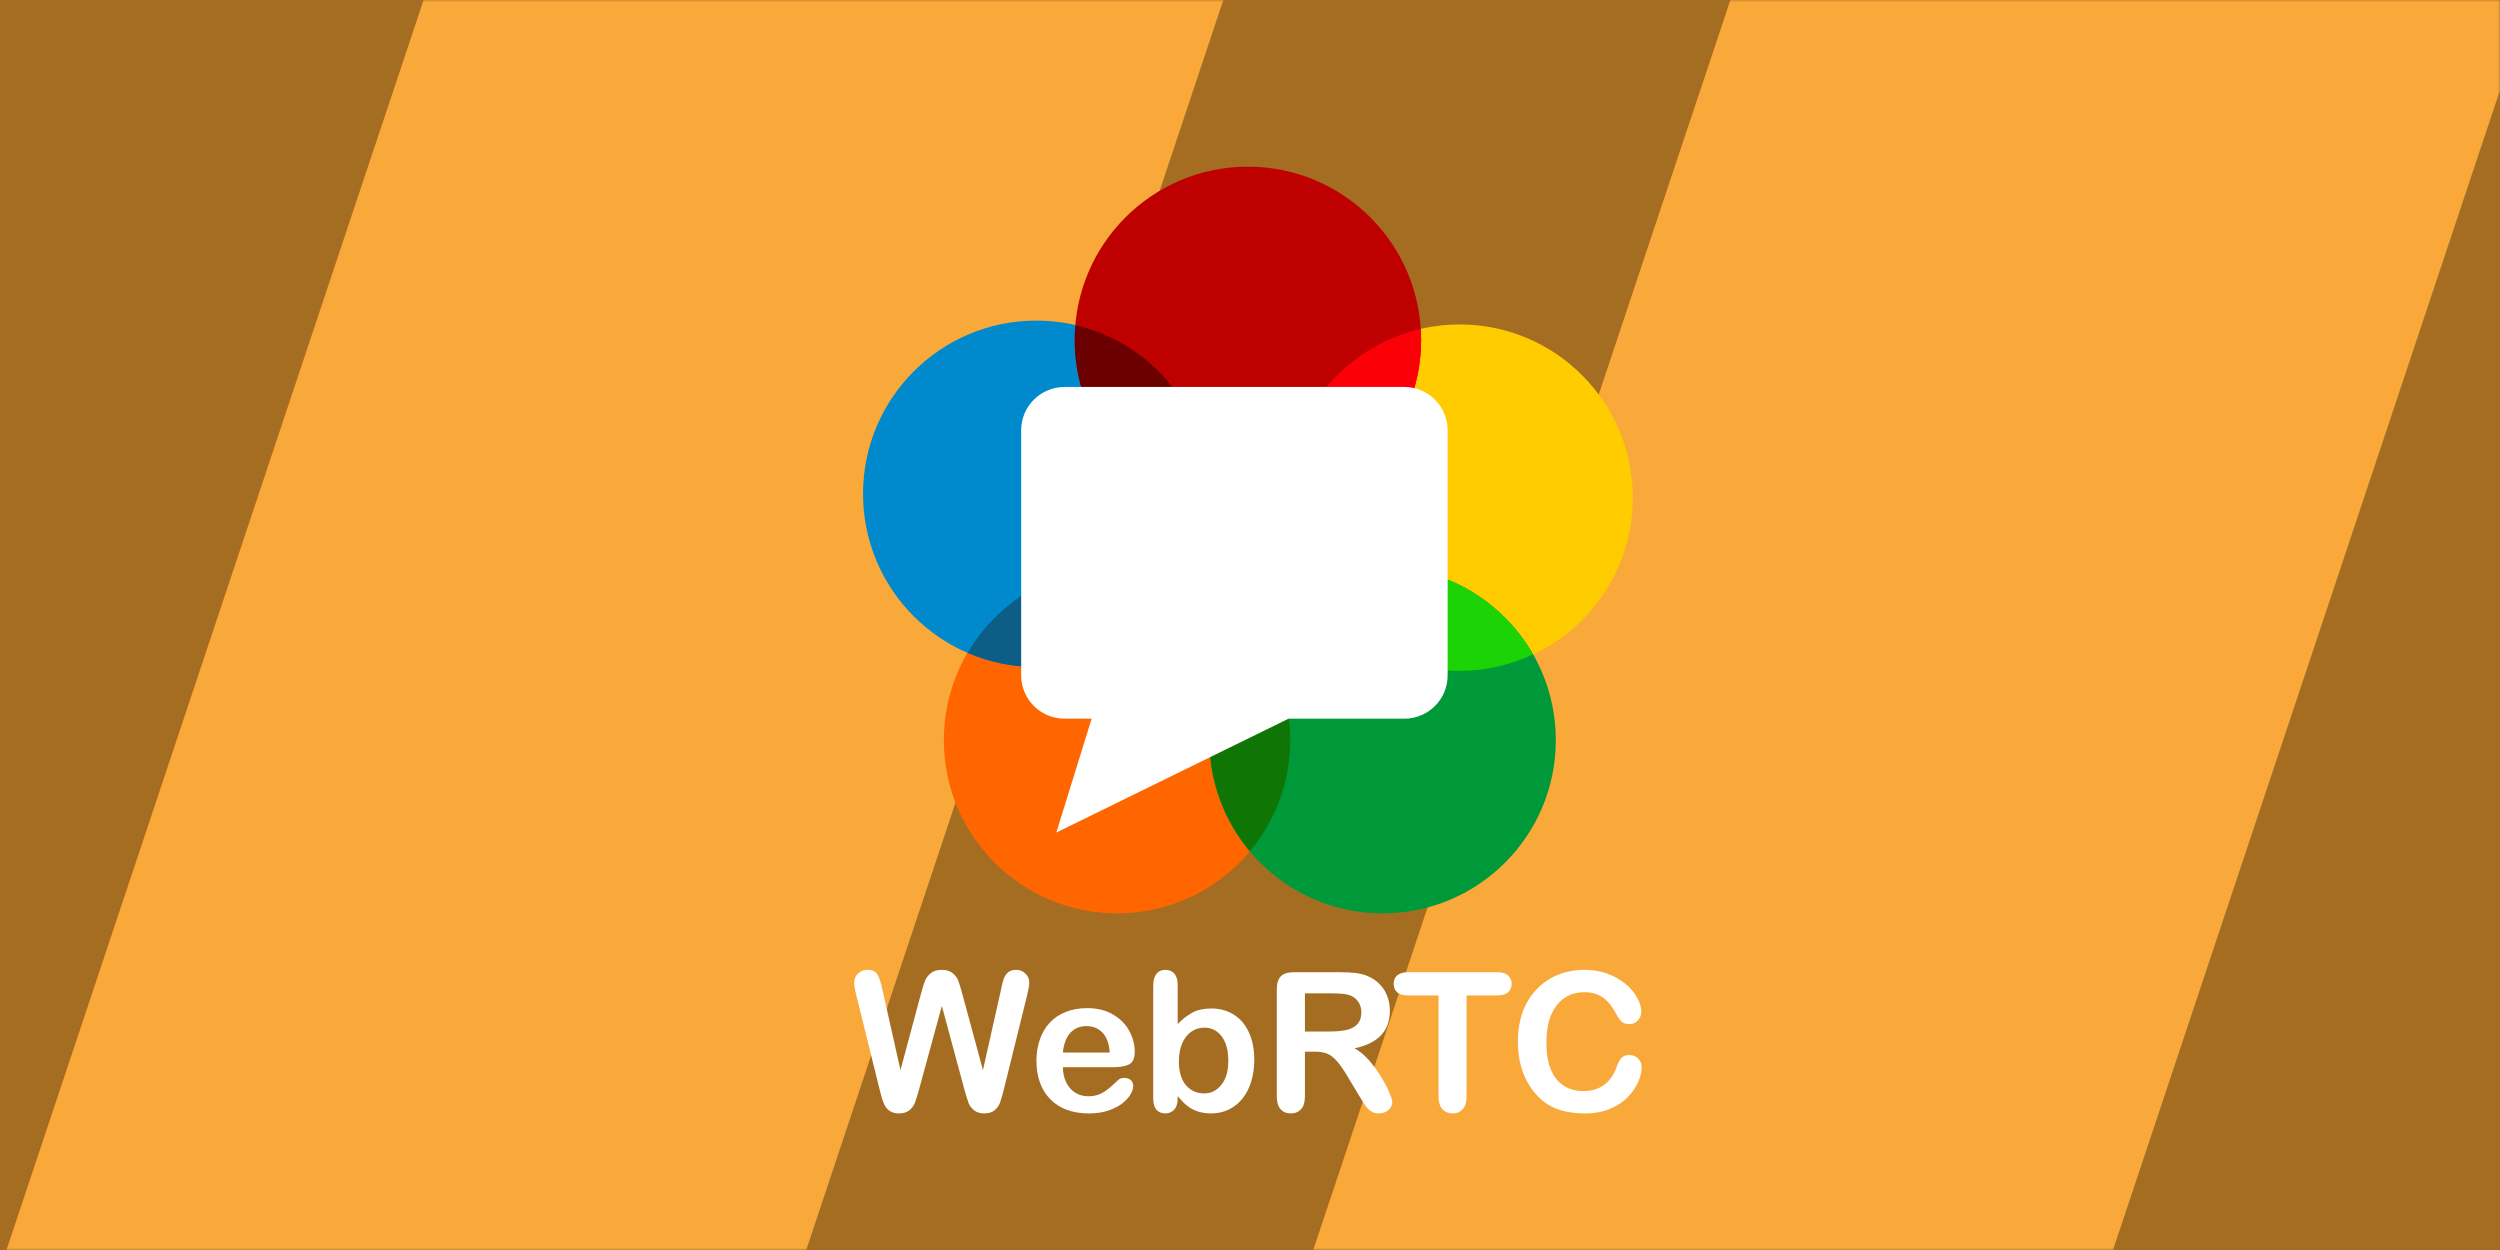
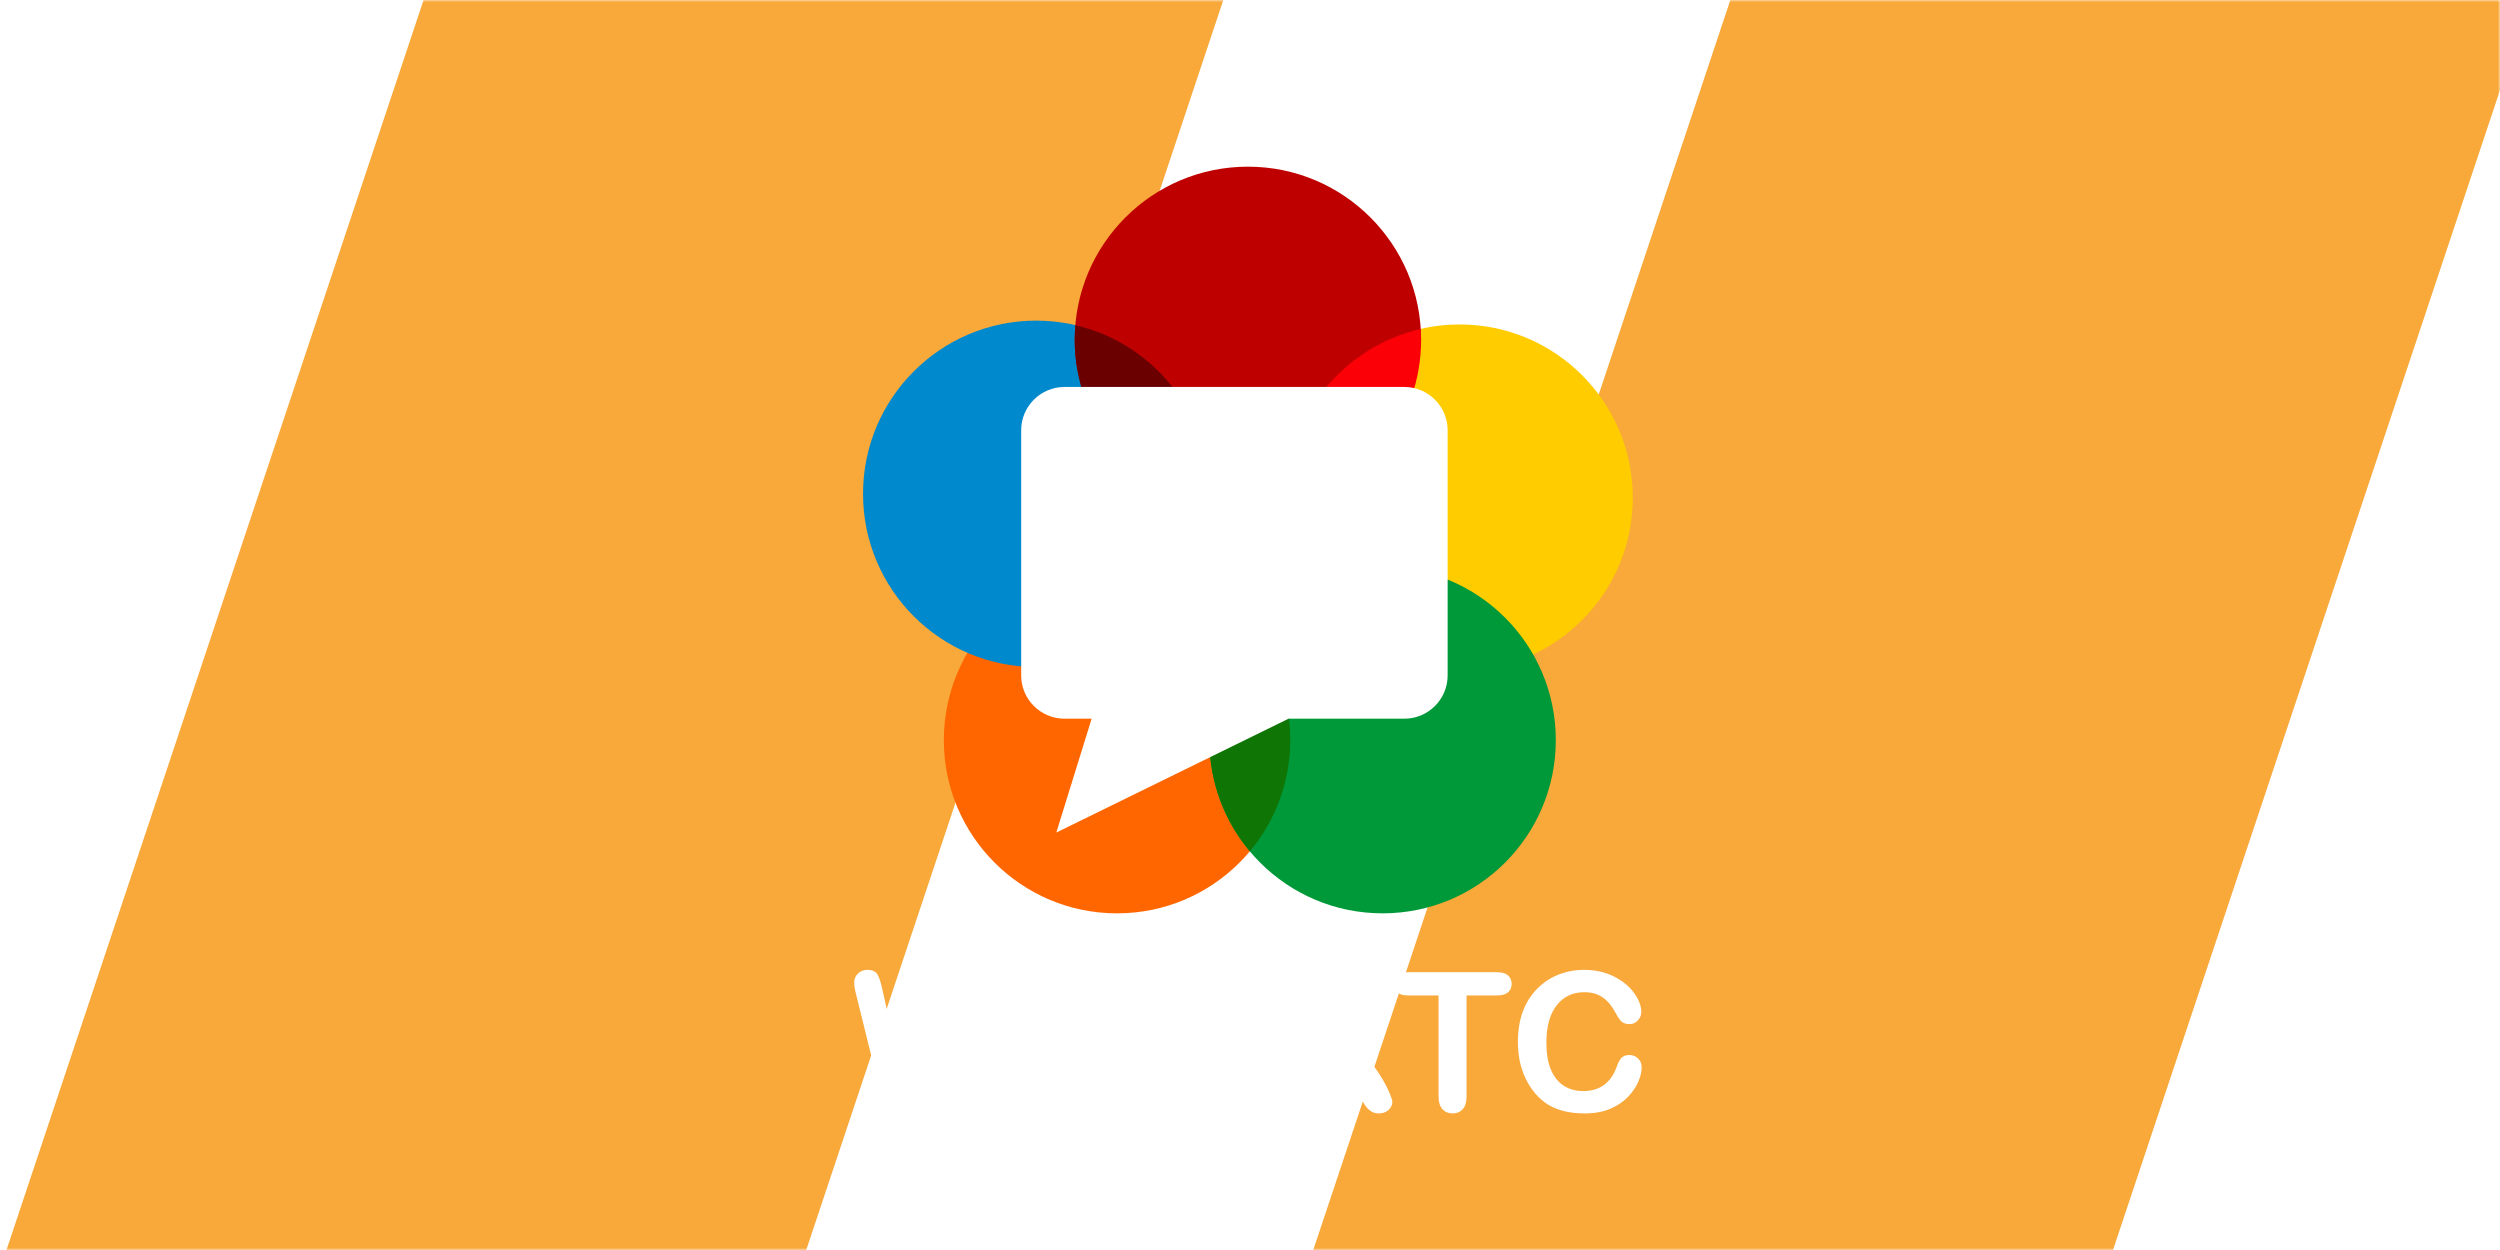
<svg xmlns="http://www.w3.org/2000/svg" width="600" height="300" viewBox="0 0 600 300" fill="none">
  <g clip-path="url(#clip0_75_138)">
-     <rect width="600" height="300" fill="#A56D22" />
    <mask id="mask0_75_138" style="mask-type:alpha" maskUnits="userSpaceOnUse" x="0" y="0" width="600" height="300">
      <rect width="600" height="300" fill="#D9D9D9" />
    </mask>
    <g mask="url(#mask0_75_138)">
      <rect x="143.371" y="-125" width="182.069" height="535.089" transform="rotate(18.453 143.371 -125)" fill="#F9A83A" />
      <rect x="452.45" y="-111.37" width="182.069" height="535.089" transform="rotate(18.453 452.45 -111.37)" fill="#F9A83A" />
    </g>
    <g filter="url(#filter0_d_75_138)">
      <path d="M231.432 257.4L226.046 237.422L220.591 257.4C220.167 258.915 219.826 260.006 219.568 260.673C219.326 261.324 218.894 261.915 218.273 262.446C217.652 262.961 216.826 263.218 215.796 263.218C214.962 263.218 214.273 263.059 213.727 262.741C213.197 262.438 212.765 262.006 212.432 261.446C212.099 260.87 211.826 260.196 211.614 259.423C211.402 258.635 211.212 257.908 211.046 257.241L205.5 234.809C205.167 233.506 205 232.513 205 231.831C205 230.968 205.303 230.24 205.909 229.65C206.515 229.059 207.265 228.763 208.159 228.763C209.386 228.763 210.212 229.157 210.637 229.945C211.061 230.733 211.432 231.877 211.75 233.377L216.114 252.832L221 234.627C221.364 233.233 221.69 232.173 221.978 231.445C222.266 230.718 222.735 230.089 223.387 229.559C224.038 229.028 224.925 228.763 226.046 228.763C227.182 228.763 228.061 229.044 228.682 229.604C229.319 230.15 229.758 230.748 230.001 231.4C230.243 232.051 230.569 233.127 230.978 234.627L235.91 252.832L240.274 233.377C240.486 232.362 240.683 231.566 240.865 230.99C241.062 230.415 241.387 229.899 241.842 229.445C242.312 228.99 242.986 228.763 243.865 228.763C244.744 228.763 245.486 229.059 246.092 229.65C246.713 230.225 247.024 230.953 247.024 231.831C247.024 232.453 246.857 233.445 246.524 234.809L240.978 257.241C240.599 258.756 240.281 259.87 240.024 260.582C239.781 261.279 239.357 261.893 238.751 262.423C238.16 262.953 237.319 263.219 236.228 263.219C235.198 263.219 234.372 262.961 233.751 262.446C233.13 261.931 232.698 261.355 232.455 260.718C232.213 260.067 231.872 258.961 231.432 257.4Z" fill="white" />
      <path d="M267.226 252.129H255.089C255.105 253.538 255.385 254.781 255.93 255.856C256.491 256.932 257.226 257.743 258.135 258.288C259.059 258.834 260.074 259.107 261.18 259.107C261.923 259.107 262.597 259.023 263.203 258.857C263.824 258.675 264.423 258.402 264.999 258.038C265.574 257.66 266.105 257.258 266.59 256.834C267.075 256.41 267.703 255.834 268.476 255.106C268.794 254.834 269.249 254.697 269.84 254.697C270.476 254.697 270.991 254.872 271.385 255.22C271.779 255.569 271.976 256.061 271.976 256.697C271.976 257.258 271.757 257.917 271.317 258.675C270.878 259.417 270.211 260.137 269.317 260.834C268.438 261.516 267.325 262.084 265.976 262.539C264.643 262.993 263.105 263.22 261.362 263.22C257.377 263.22 254.279 262.084 252.067 259.811C249.854 257.538 248.748 254.455 248.748 250.561C248.748 248.728 249.021 247.031 249.567 245.47C250.112 243.894 250.907 242.546 251.953 241.425C252.998 240.303 254.286 239.447 255.817 238.856C257.347 238.25 259.044 237.947 260.908 237.947C263.332 237.947 265.408 238.462 267.135 239.493C268.878 240.508 270.181 241.826 271.044 243.447C271.908 245.069 272.34 246.72 272.34 248.402C272.34 249.963 271.893 250.978 270.999 251.448C270.105 251.902 268.847 252.129 267.226 252.129ZM255.089 248.606H266.34C266.188 246.485 265.613 244.902 264.613 243.856C263.628 242.796 262.325 242.265 260.703 242.265C259.158 242.265 257.885 242.803 256.885 243.879C255.9 244.94 255.302 246.515 255.089 248.606Z" fill="white" />
      <path d="M282.637 232.311V241.788C283.804 240.576 284.994 239.652 286.206 239.016C287.418 238.364 288.918 238.038 290.706 238.038C292.766 238.038 294.57 238.531 296.115 239.516C297.676 240.485 298.88 241.902 299.729 243.766C300.593 245.614 301.024 247.811 301.024 250.357C301.024 252.236 300.782 253.963 300.297 255.539C299.827 257.1 299.138 258.456 298.229 259.607C297.32 260.759 296.214 261.653 294.911 262.289C293.623 262.91 292.198 263.221 290.638 263.221C289.683 263.221 288.782 263.107 287.933 262.88C287.1 262.653 286.388 262.357 285.797 261.994C285.206 261.615 284.698 261.228 284.274 260.834C283.865 260.44 283.319 259.85 282.637 259.062V259.675C282.637 260.842 282.357 261.728 281.796 262.334C281.236 262.925 280.524 263.221 279.66 263.221C278.781 263.221 278.077 262.925 277.546 262.334C277.031 261.728 276.774 260.842 276.774 259.675V232.584C276.774 231.326 277.024 230.379 277.524 229.743C278.039 229.091 278.751 228.766 279.66 228.766C280.615 228.766 281.35 229.076 281.865 229.697C282.38 230.304 282.637 231.174 282.637 232.311ZM282.933 250.743C282.933 253.213 283.494 255.114 284.615 256.448C285.751 257.766 287.236 258.425 289.069 258.425C290.63 258.425 291.971 257.751 293.092 256.402C294.229 255.039 294.797 253.092 294.797 250.561C294.797 248.925 294.562 247.516 294.092 246.334C293.623 245.152 292.956 244.243 292.092 243.607C291.229 242.955 290.221 242.629 289.069 242.629C287.888 242.629 286.835 242.955 285.91 243.607C284.986 244.243 284.259 245.175 283.728 246.402C283.198 247.614 282.933 249.061 282.933 250.743Z" fill="white" />
      <path d="M315.545 248.402H313.181V259.106C313.181 260.516 312.871 261.553 312.249 262.22C311.628 262.887 310.817 263.22 309.817 263.22C308.742 263.22 307.908 262.872 307.317 262.175C306.726 261.478 306.431 260.455 306.431 259.106V233.469C306.431 232.014 306.757 230.961 307.408 230.31C308.06 229.658 309.113 229.332 310.567 229.332H321.545C323.06 229.332 324.355 229.401 325.431 229.537C326.507 229.658 327.477 229.916 328.34 230.31C329.386 230.749 330.31 231.378 331.113 232.196C331.916 233.014 332.522 233.969 332.931 235.06C333.356 236.136 333.568 237.28 333.568 238.492C333.568 240.977 332.863 242.962 331.454 244.447C330.06 245.931 327.939 246.985 325.09 247.606C326.287 248.242 327.431 249.182 328.522 250.424C329.613 251.666 330.583 252.992 331.431 254.401C332.295 255.795 332.962 257.061 333.432 258.197C333.916 259.318 334.159 260.091 334.159 260.515C334.159 260.955 334.015 261.394 333.727 261.833C333.454 262.258 333.075 262.591 332.591 262.834C332.106 263.091 331.545 263.22 330.909 263.22C330.151 263.22 329.515 263.038 329 262.674C328.484 262.326 328.037 261.879 327.659 261.333C327.295 260.788 326.795 259.985 326.159 258.924L323.454 254.424C322.484 252.773 321.613 251.515 320.84 250.651C320.083 249.788 319.31 249.197 318.522 248.879C317.734 248.56 316.742 248.402 315.545 248.402ZM319.409 234.401H313.181V243.56H319.227C320.848 243.56 322.212 243.424 323.318 243.151C324.424 242.863 325.265 242.386 325.841 241.719C326.432 241.038 326.727 240.106 326.727 238.924C326.727 238 326.492 237.189 326.022 236.492C325.553 235.78 324.901 235.249 324.068 234.901C323.28 234.568 321.727 234.401 319.409 234.401Z" fill="white" />
      <path d="M359.341 234.904H351.977V259.109C351.977 260.503 351.667 261.541 351.046 262.222C350.424 262.889 349.621 263.222 348.636 263.222C347.636 263.222 346.818 262.882 346.182 262.2C345.561 261.518 345.25 260.488 345.25 259.109V234.904H337.886C336.735 234.904 335.879 234.654 335.318 234.154C334.757 233.639 334.477 232.964 334.477 232.131C334.477 231.267 334.765 230.586 335.341 230.085C335.932 229.585 336.78 229.335 337.886 229.335H359.341C360.508 229.335 361.372 229.593 361.932 230.108C362.508 230.623 362.796 231.298 362.796 232.131C362.796 232.964 362.508 233.639 361.932 234.154C361.357 234.654 360.493 234.904 359.341 234.904Z" fill="white" />
      <path d="M394 252.129C394 253.19 393.735 254.341 393.205 255.584C392.69 256.811 391.871 258.023 390.75 259.22C389.629 260.402 388.197 261.364 386.455 262.107C384.712 262.849 382.682 263.22 380.364 263.22C378.606 263.22 377.007 263.054 375.568 262.72C374.129 262.387 372.818 261.872 371.636 261.175C370.469 260.463 369.394 259.531 368.409 258.379C367.53 257.334 366.78 256.167 366.159 254.879C365.537 253.576 365.068 252.19 364.749 250.72C364.446 249.25 364.295 247.69 364.295 246.038C364.295 243.356 364.681 240.954 365.454 238.833C366.242 236.712 367.363 234.901 368.818 233.401C370.272 231.886 371.977 230.735 373.932 229.947C375.886 229.159 377.97 228.765 380.182 228.765C382.879 228.765 385.28 229.303 387.387 230.378C389.493 231.454 391.106 232.788 392.228 234.379C393.349 235.954 393.909 237.447 393.909 238.856C393.909 239.629 393.637 240.311 393.091 240.902C392.546 241.492 391.887 241.788 391.114 241.788C390.25 241.788 389.599 241.583 389.159 241.174C388.735 240.765 388.258 240.061 387.727 239.061C386.849 237.409 385.811 236.174 384.614 235.356C383.432 234.538 381.97 234.129 380.227 234.129C377.454 234.129 375.242 235.182 373.591 237.288C371.954 239.394 371.136 242.387 371.136 246.266C371.136 248.857 371.5 251.016 372.227 252.743C372.954 254.455 373.985 255.735 375.318 256.584C376.651 257.432 378.212 257.857 380 257.857C381.939 257.857 383.576 257.379 384.909 256.425C386.258 255.455 387.273 254.038 387.955 252.175C388.243 251.296 388.599 250.584 389.023 250.038C389.447 249.478 390.129 249.197 391.068 249.197C391.871 249.197 392.561 249.478 393.137 250.038C393.712 250.599 394 251.296 394 252.129Z" fill="white" />
      <path d="M309.656 173.635C309.656 196.592 291.048 215.203 268.091 215.203C245.131 215.203 226.523 196.592 226.523 173.635C226.523 150.678 245.131 132.067 268.091 132.067C291.048 132.067 309.656 150.678 309.656 173.635Z" fill="#FF6600" />
      <path d="M391.87 115.438C391.87 138.391 373.262 157.006 350.305 157.006C327.346 157.006 308.737 138.391 308.737 115.438C308.737 92.481 327.346 73.867 350.305 73.867C373.262 73.867 391.87 92.481 391.87 115.438Z" fill="#FFCC00" />
      <path d="M290.263 114.519C290.263 137.473 271.654 156.088 248.694 156.088C225.741 156.088 207.129 137.473 207.129 114.519C207.129 91.563 225.741 72.948 248.694 72.948C271.654 72.948 290.263 91.563 290.263 114.519Z" fill="#0089CC" />
      <path d="M373.395 173.635C373.395 196.592 354.786 215.203 331.823 215.203C308.87 215.203 290.258 196.592 290.258 173.635C290.258 150.678 308.87 132.067 331.823 132.067C354.786 132.067 373.395 150.678 373.395 173.635Z" fill="#009939" />
-       <path d="M341.066 77.568C341.066 100.525 322.455 119.136 299.498 119.136C276.541 119.136 257.93 100.525 257.93 77.568C257.93 54.612 276.541 36 299.498 36C322.455 36 341.066 54.612 341.066 77.568Z" fill="#BF0000" />
+       <path d="M341.066 77.568C276.541 119.136 257.93 100.525 257.93 77.568C257.93 54.612 276.541 36 299.498 36C322.455 36 341.066 54.612 341.066 77.568Z" fill="#BF0000" />
      <path d="M308.738 115.438C308.738 116.312 308.814 117.168 308.869 118.031C327.307 113.777 341.068 97.292 341.068 77.563C341.068 76.688 340.991 75.829 340.937 74.966C322.499 79.223 308.738 95.708 308.738 115.438Z" fill="#FC0007" />
-       <path d="M314.225 136.02C321.389 148.544 334.851 157.005 350.312 157.005C356.613 157.005 362.564 155.561 367.918 153.05C360.757 140.527 347.295 132.065 331.831 132.065C325.53 132.065 319.579 133.509 314.225 136.02Z" fill="#1CD306" />
      <path d="M290.263 173.635C290.263 183.791 293.913 193.084 299.965 200.303C306.01 193.084 309.66 183.791 309.66 173.635C309.66 163.479 306.01 154.185 299.965 146.967C293.913 154.185 290.263 163.479 290.263 173.635Z" fill="#0F7504" />
-       <path d="M232.235 152.682C237.284 154.864 242.842 156.086 248.692 156.086C264.001 156.086 277.338 147.789 284.553 135.469C279.504 133.287 273.943 132.069 268.096 132.069C252.787 132.069 239.447 140.366 232.235 152.682Z" fill="#0C5E87" />
      <path d="M258.111 74.057C258.014 75.215 257.932 76.379 257.932 77.564C257.932 97.279 271.671 113.748 290.087 118.02C290.182 116.862 290.264 115.698 290.264 114.516C290.264 94.801 276.528 78.326 258.111 74.057Z" fill="#6B0001" />
      <path d="M261.994 168.487H255.491C249.75 168.487 245.082 163.835 245.082 158.109V99.252C245.082 93.526 249.75 88.87 255.491 88.87H337.028C342.769 88.87 347.434 93.526 347.434 99.252V158.109C347.434 163.835 342.769 168.487 337.028 168.487H309.251L253.52 195.808L261.994 168.487Z" fill="white" />
    </g>
  </g>
  <defs>
    <filter id="filter0_d_75_138" x="155" y="-10" width="289" height="327.222" filterUnits="userSpaceOnUse" color-interpolation-filters="sRGB">
      <feFlood flood-opacity="0" result="BackgroundImageFix" />
      <feColorMatrix in="SourceAlpha" type="matrix" values="0 0 0 0 0 0 0 0 0 0 0 0 0 0 0 0 0 0 127 0" result="hardAlpha" />
      <feOffset dy="4" />
      <feGaussianBlur stdDeviation="25" />
      <feComposite in2="hardAlpha" operator="out" />
      <feColorMatrix type="matrix" values="0 0 0 0 0 0 0 0 0 0 0 0 0 0 0 0 0 0 0.75 0" />
      <feBlend mode="normal" in2="BackgroundImageFix" result="effect1_dropShadow_75_138" />
      <feBlend mode="normal" in="SourceGraphic" in2="effect1_dropShadow_75_138" result="shape" />
    </filter>
    <clipPath id="clip0_75_138">
      <rect width="600" height="300" fill="white" />
    </clipPath>
  </defs>
</svg>